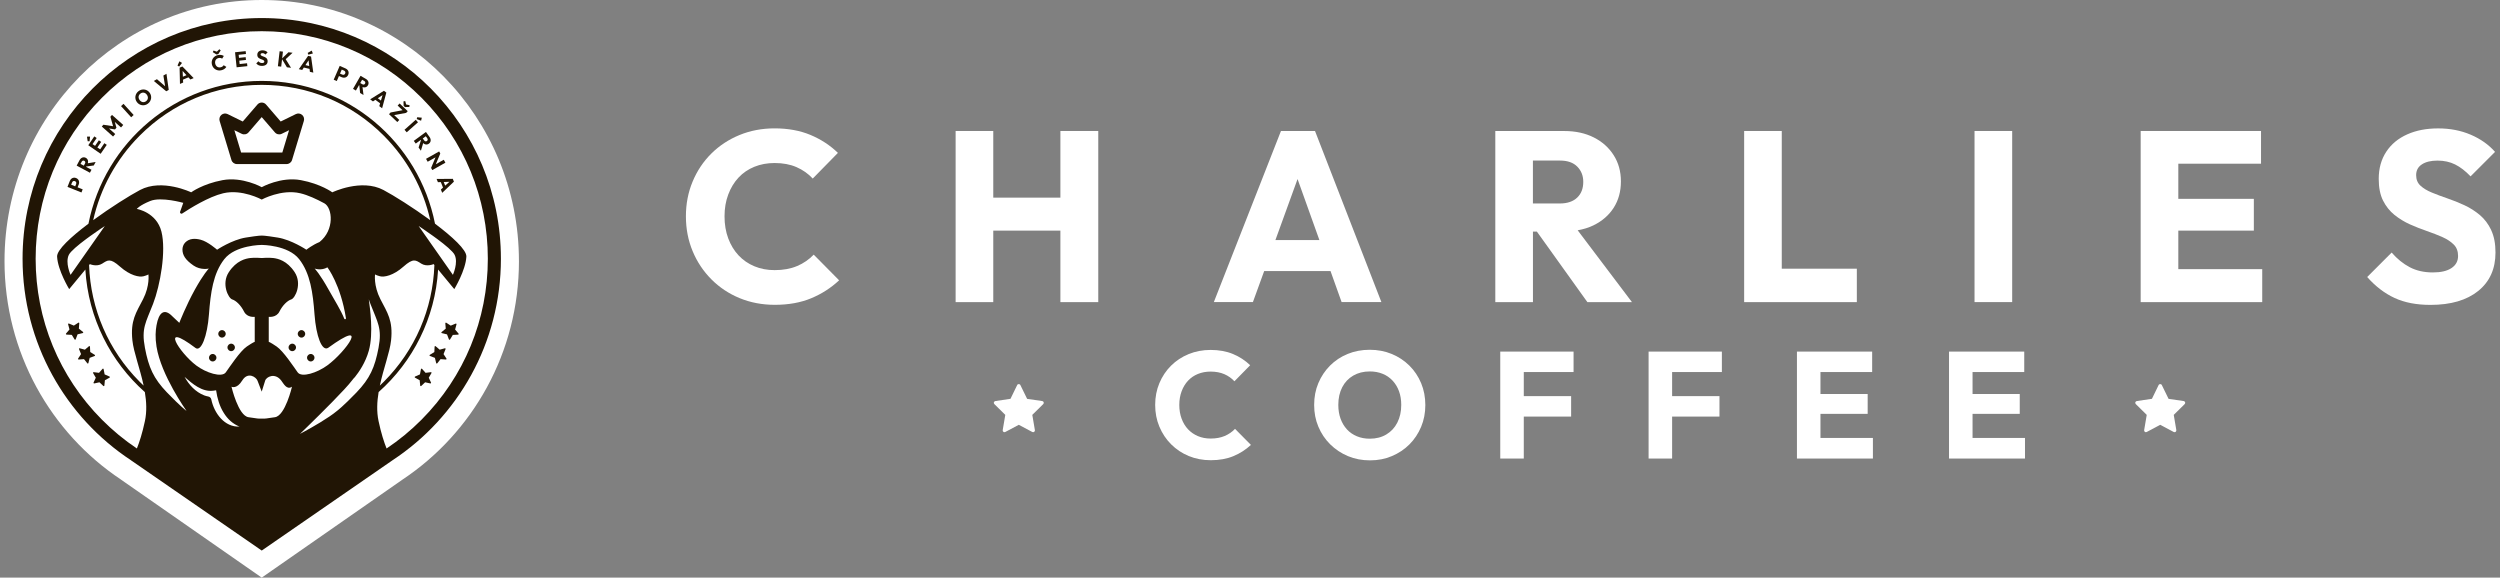
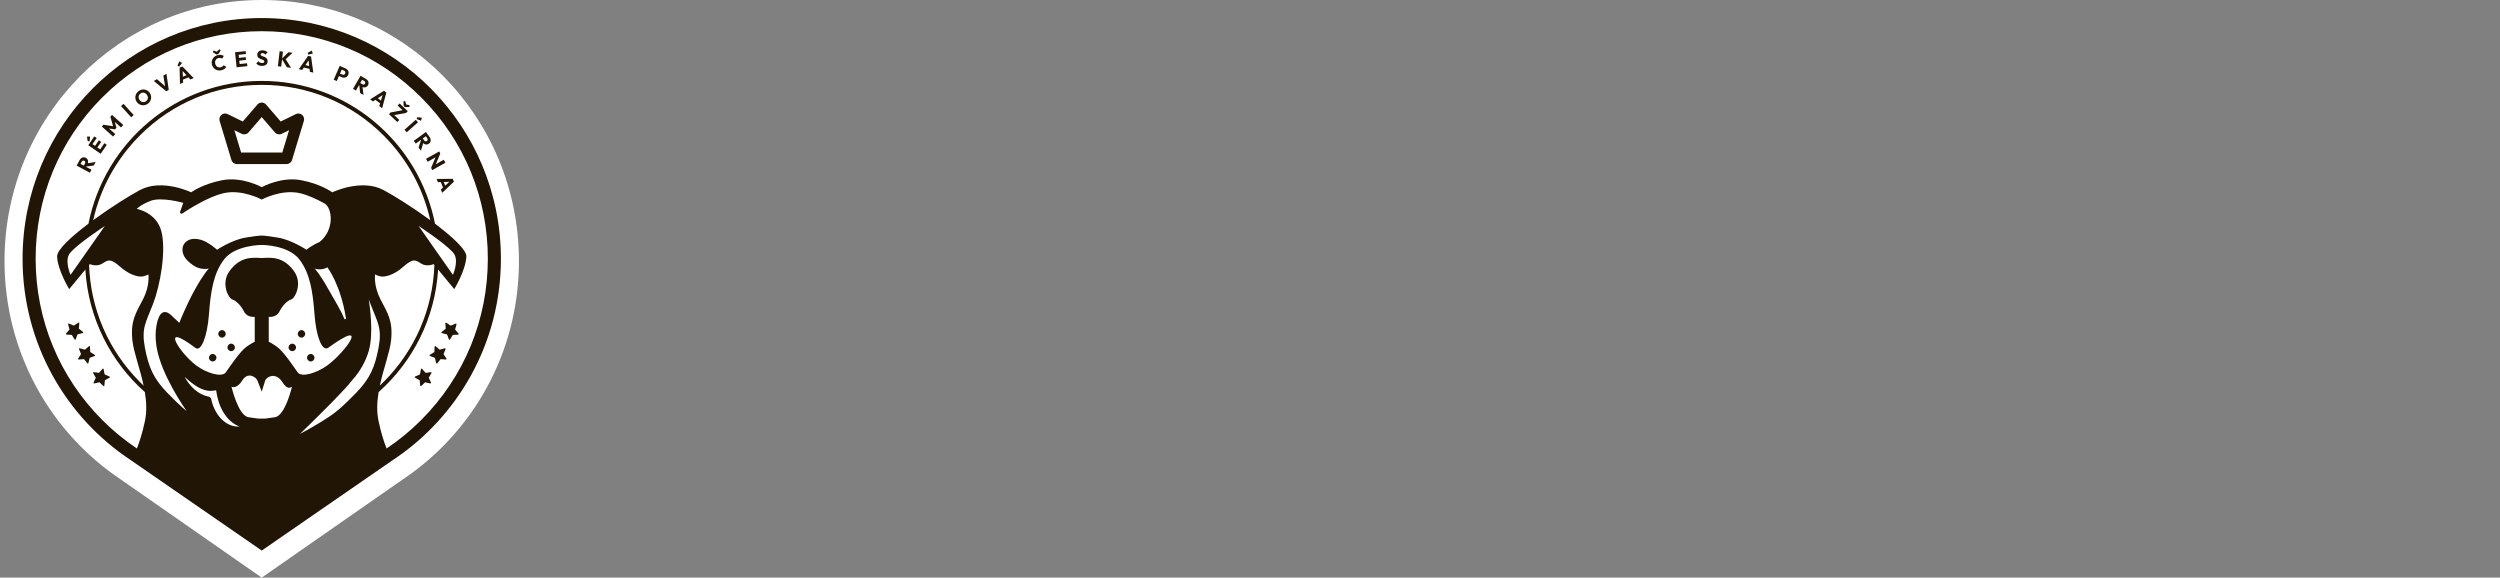
<svg xmlns="http://www.w3.org/2000/svg" width="277" height="64" viewBox="0 0 277 64" fill="none">
  <rect x="0" y="0" width="277" height="64" fill="#808080" stroke="none" />
  <path d="M57.498 28.925C57.498 12.951 44.738 0 28.999 0C13.26 0 0.5 12.951 0.5 28.925C0.5 39.064 5.64 47.983 13.421 53.148L13.419 53.151L28.999 64L44.58 53.151C44.58 53.151 44.58 53.151 44.58 53.15C52.359 47.985 57.5 39.066 57.5 28.927L57.498 28.925Z" fill="white" />
  <g clip-path="url(#clip0_2076_1854)">
    <path d="M55.5 28.666C55.5 13.939 43.635 2 29 2C14.365 2 2.5 13.939 2.5 28.666C2.5 38.013 7.28 46.235 14.514 50.997L14.513 51L29 61.002L43.487 51C43.487 51 43.487 51 43.487 50.999C50.722 46.237 55.501 38.015 55.501 28.667L55.5 28.666ZM18.503 43.486C17.011 41.931 16.47 40.713 16.058 38.538C15.646 36.361 16.16 35.74 16.96 33.667C17.758 31.595 18.427 27.812 17.887 25.662C17.345 23.511 15.157 23.148 15.157 23.148C15.157 23.148 15.441 22.759 16.65 22.268C17.86 21.776 20.306 22.475 20.306 22.475L19.956 23.464C19.904 23.61 20.066 23.738 20.193 23.654C21.053 23.085 23.124 21.793 24.734 21.413C26.821 20.92 29 22.112 29 22.112C29 22.112 31.181 20.92 33.266 21.413C34.114 21.612 35.089 22.065 35.949 22.533C36.84 23.043 37.092 25.481 35.4 26.818H35.399C34.604 27.145 33.948 27.669 33.948 27.669C33.948 27.669 32.3 26.568 30.768 26.322C29.236 26.075 29 26.102 29 26.102C29 26.102 28.764 26.075 27.232 26.322C25.7 26.568 24.052 27.669 24.052 27.669C24.052 27.669 23.031 26.761 22.219 26.558C21.603 26.403 20.987 26.403 20.524 26.866C20.306 27.085 20.216 27.399 20.216 27.639C20.216 28.256 20.524 28.788 21.439 29.418C22.219 29.956 23.094 29.77 23.137 29.756C23.102 29.791 22.542 30.38 21.593 32.086C20.615 33.849 19.867 35.771 19.867 35.771L19.105 35.054C18.213 34.126 17.597 34.589 17.34 36.05C17.239 36.625 17.179 37.382 17.34 38.395C17.845 41.574 20.61 45.438 20.665 45.53C20.625 45.5 19.951 44.991 18.503 43.484V43.486ZM42.148 33.149C41.376 31.646 41.556 30.403 41.556 30.403C41.556 30.403 41.632 30.48 42.097 30.61C42.561 30.739 43.59 30.532 44.696 29.547C45.804 28.562 46.062 28.822 46.679 29.211C47.297 29.6 48.044 29.262 48.044 29.262L48.131 29.368C47.959 34.249 45.988 38.815 42.537 42.287C42.39 42.435 42.239 42.583 42.087 42.724C42.491 40.817 43.195 39.019 43.332 37.709C43.564 35.507 42.92 34.652 42.148 33.149ZM48.109 27.5L46.385 25.041C46.43 25.07 47.157 25.546 47.98 26.141C48.138 26.253 48.299 26.371 48.46 26.491C49.327 27.137 50.179 27.841 50.374 28.239C50.798 29.108 50.181 30.454 50.181 30.454L48.573 28.16L48.109 27.5ZM42.482 21.05C40.037 19.755 36.819 21.309 36.819 21.309C36.819 21.309 35.557 20.377 33.343 19.961C31.129 19.548 29 20.739 29 20.739C29 20.739 26.871 19.548 24.657 19.961C22.443 20.377 21.182 21.309 21.182 21.309C21.182 21.309 17.963 19.755 15.518 21.05C14.365 21.66 12.242 22.994 10.326 24.395C11.113 20.881 12.871 17.653 15.464 15.044C19.08 11.405 23.887 9.402 29 9.402C34.113 9.402 38.922 11.405 42.537 15.044C45.131 17.653 46.887 20.881 47.673 24.395C45.758 22.994 43.635 21.66 42.482 21.05ZM38.331 35.262C38.348 35.377 38.189 35.422 38.146 35.315C37.763 34.346 37.067 33.278 36.407 32.086C35.46 30.38 34.898 29.791 34.863 29.756C34.902 29.769 35.599 30.014 36.279 29.622C36.279 29.622 37.753 31.548 38.331 35.262ZM11.615 25.041L9.891 27.5L9.427 28.16L7.819 30.454C7.819 30.454 7.202 29.108 7.626 28.239C7.821 27.841 8.673 27.137 9.54 26.491C9.701 26.371 9.862 26.253 10.02 26.141C10.845 25.546 11.57 25.07 11.615 25.041ZM9.956 29.263C9.956 29.263 10.703 29.6 11.321 29.211C11.94 28.822 12.196 28.562 13.304 29.547C14.41 30.532 15.441 30.739 15.904 30.61C16.368 30.48 16.444 30.403 16.444 30.403C16.444 30.403 16.624 31.646 15.852 33.149C15.08 34.652 14.436 35.507 14.668 37.709C14.805 39.019 15.509 40.817 15.914 42.724C15.762 42.583 15.612 42.435 15.464 42.287C12.013 38.815 10.041 34.251 9.869 29.37L9.956 29.263ZM23.412 44.255C23.378 44.088 23.243 43.964 23.076 43.933C22.92 43.906 22.768 43.863 22.623 43.808C21.662 43.431 20.932 42.639 20.45 41.751C21.322 42.536 22.389 43.447 23.625 43.291L23.944 43.244C24.07 44.121 24.32 44.998 24.79 45.743C25.208 46.419 25.774 46.958 26.536 47.264C24.885 47.355 23.724 45.782 23.412 44.254V44.255ZM30.46 46.228C29.314 46.384 29.573 46.384 29 46.384C28.427 46.384 28.687 46.384 27.54 46.228C26.395 46.072 25.649 42.849 25.649 42.849C25.649 42.849 26.225 43.158 26.841 42.157C27.457 41.156 28.382 41.764 28.536 42.192C28.69 42.62 28.998 43.393 28.998 43.393L29.375 42.192C29.488 41.755 30.46 41.258 31.155 42.157C31.422 42.502 31.771 43.244 32.352 42.849C32.352 42.849 31.605 46.072 30.46 46.228ZM32.982 41.258C32.545 40.649 31.399 38.901 30.652 38.395C29.905 37.889 29.778 37.876 29.778 37.876V35.105C29.778 35.105 30.613 35.221 30.961 34.522C31.31 33.823 31.85 33.304 32.274 33.174C32.7 33.044 33.498 31.452 32.648 30.157C31.798 28.861 30.781 28.653 30.279 28.589C29.778 28.525 29 28.589 29 28.589C29 28.589 28.224 28.525 27.721 28.589C27.219 28.653 26.202 28.861 25.352 30.157C24.503 31.452 25.302 33.044 25.726 33.174C26.15 33.304 26.692 33.823 27.039 34.522C27.387 35.221 28.224 35.105 28.224 35.105V37.876C28.224 37.876 28.095 37.889 27.348 38.395C26.601 38.901 25.455 40.649 25.018 41.258C24.581 41.867 22.835 41.319 21.735 40.487C19.859 39.068 17.623 35.516 21.659 38.551C22.285 39.022 22.971 37.255 23.151 34.846C23.331 32.435 23.615 30.299 24.85 28.718C26.087 27.137 29 27.137 29 27.137C29 27.137 31.913 27.137 33.15 28.718C34.385 30.299 34.669 32.435 34.849 34.846C35.029 37.255 35.664 38.944 36.343 38.551C41.08 35.105 38.331 38.978 36.265 40.487C35.135 41.312 33.421 41.867 32.982 41.258ZM37.333 45.533C36.866 45.926 36.168 46.384 35.48 46.804C34.856 47.184 34.239 47.531 33.81 47.767H33.809C33.48 47.949 33.261 48.064 33.234 48.077C33.251 48.06 33.335 47.981 33.469 47.851C33.619 47.706 33.834 47.497 34.093 47.245C35.512 45.861 38.259 43.146 38.993 42.164C39.123 41.991 39.233 41.866 39.326 41.778C39.757 41.242 40.496 40.184 40.865 38.857C41.405 36.913 40.988 34.11 40.862 33.167C40.92 33.342 40.981 33.509 41.042 33.667C41.84 35.74 42.353 36.361 41.942 38.538C41.53 40.713 40.989 41.931 39.497 43.486C38.002 45.041 37.333 45.533 37.333 45.533ZM42.833 49.692C42.555 48.999 42.229 48.006 41.942 46.646C41.721 45.602 41.773 44.513 41.95 43.442C45.736 40.079 48.221 35.265 48.542 29.865L50.335 32.035C50.335 32.035 51.598 29.963 51.674 28.433C51.712 27.691 50.122 26.234 48.198 24.784C46.407 15.764 38.492 8.965 29 8.965C19.508 8.965 11.594 15.764 9.802 24.784C7.878 26.234 6.288 27.691 6.326 28.433C6.404 29.963 7.665 32.035 7.665 32.035L9.458 29.867C9.781 35.267 12.264 40.081 16.05 43.444C16.229 44.513 16.279 45.603 16.058 46.646C15.77 48.004 15.445 48.998 15.167 49.692C13.786 48.768 12.486 47.698 11.287 46.492C6.554 41.73 3.949 35.401 3.949 28.666C3.949 21.931 6.554 15.602 11.285 10.84C16.017 6.08 22.309 3.457 29 3.457C35.691 3.457 41.983 6.08 46.715 10.84C51.447 15.602 54.052 21.931 54.052 28.666C54.052 35.401 51.446 41.73 46.715 46.492C45.516 47.698 44.216 48.768 42.834 49.692H42.833Z" fill="#211505" />
    <path d="M25.614 38.909C25.842 38.909 26.027 38.723 26.027 38.494C26.027 38.265 25.842 38.079 25.614 38.079C25.387 38.079 25.203 38.265 25.203 38.494C25.203 38.723 25.387 38.909 25.614 38.909Z" fill="#211505" />
    <path d="M34.433 40.049C34.66 40.049 34.844 39.862 34.844 39.633C34.844 39.405 34.66 39.22 34.433 39.22C34.205 39.22 34.02 39.405 34.02 39.633C34.02 39.862 34.205 40.049 34.433 40.049Z" fill="#211505" />
    <path d="M33.403 37.406C33.631 37.406 33.815 37.22 33.815 36.992C33.815 36.763 33.631 36.576 33.403 36.576C33.176 36.576 32.991 36.763 32.991 36.992C32.991 37.22 33.175 37.406 33.403 37.406Z" fill="#211505" />
    <path d="M32.385 38.079C32.158 38.079 31.974 38.265 31.974 38.494C31.974 38.723 32.158 38.909 32.385 38.909C32.613 38.909 32.798 38.723 32.798 38.494C32.798 38.265 32.613 38.079 32.385 38.079Z" fill="#211505" />
    <path d="M24.598 37.406C24.826 37.406 25.009 37.22 25.009 36.992C25.009 36.763 24.826 36.576 24.598 36.576C24.371 36.576 24.186 36.763 24.186 36.992C24.186 37.22 24.371 37.406 24.598 37.406Z" fill="#211505" />
    <path d="M23.567 40.049C23.796 40.049 23.98 39.862 23.98 39.633C23.98 39.405 23.796 39.22 23.567 39.22C23.338 39.22 23.156 39.405 23.156 39.633C23.156 39.862 23.34 40.049 23.567 40.049Z" fill="#211505" />
-     <path d="M8.72 20.45C8.76 20.35 8.774 20.254 8.765 20.158C8.757 20.062 8.725 19.977 8.668 19.902C8.613 19.826 8.535 19.768 8.434 19.727C8.332 19.686 8.237 19.674 8.144 19.692C8.051 19.708 7.97 19.749 7.899 19.813C7.828 19.877 7.773 19.957 7.734 20.056L7.614 20.361L7.478 20.707L9.024 21.327L9.161 20.98L8.597 20.754L8.718 20.45H8.72ZM8.434 20.393L8.334 20.646L7.885 20.467L7.985 20.213C8.002 20.171 8.025 20.135 8.057 20.107C8.089 20.079 8.125 20.061 8.167 20.055C8.209 20.047 8.253 20.055 8.3 20.072C8.348 20.091 8.386 20.119 8.411 20.152C8.437 20.186 8.451 20.225 8.454 20.267C8.457 20.31 8.451 20.352 8.434 20.394V20.393Z" fill="#211505" />
    <path d="M9.759 17.927C9.763 17.833 9.744 17.747 9.701 17.671C9.659 17.595 9.595 17.532 9.508 17.487C9.424 17.442 9.337 17.423 9.25 17.429C9.164 17.436 9.081 17.467 9.006 17.521C8.93 17.575 8.865 17.651 8.815 17.748L8.628 18.099L8.495 18.35L9.963 19.14L10.137 18.81L9.531 18.485L9.55 18.45L10.39 18.335L10.597 17.946L9.73 18.089C9.747 18.034 9.759 17.98 9.76 17.927H9.759ZM9.414 18.123L9.29 18.357L8.922 18.159L9.048 17.923C9.083 17.857 9.126 17.817 9.18 17.801C9.233 17.785 9.285 17.79 9.339 17.818C9.395 17.849 9.431 17.891 9.446 17.945C9.46 17.999 9.45 18.058 9.416 18.123H9.414Z" fill="#211505" />
    <path d="M11.565 15.866L11.098 16.55L10.789 16.338L11.21 15.721L10.955 15.545L10.534 16.161L10.253 15.968L10.712 15.293L10.45 15.111L9.94 15.858L9.781 16.093L11.153 17.041L11.314 16.805L11.348 16.756L11.363 16.734L11.83 16.049L11.565 15.866Z" fill="#211505" />
    <path d="M9.924 15.651L9.979 15.134L9.637 15.14L9.715 15.651H9.924Z" fill="#211505" />
    <path d="M12.232 12.934L12.53 13.987L11.454 13.82L11.279 14.018L12.526 15.128L12.769 14.851L12.077 14.235L12.74 14.34L12.902 14.155L12.72 13.508L13.411 14.123L13.655 13.843L12.409 12.733L12.232 12.934Z" fill="#211505" />
    <path d="M13.685 11.505L13.411 11.757L14.535 12.994L14.808 12.742L13.685 11.505Z" fill="#211505" />
    <path d="M16.575 10.266C16.502 10.167 16.417 10.088 16.318 10.03C16.221 9.972 16.117 9.935 16.007 9.919C15.897 9.903 15.787 9.911 15.675 9.938C15.564 9.967 15.458 10.018 15.36 10.093C15.258 10.168 15.179 10.254 15.119 10.354C15.06 10.453 15.021 10.556 15.005 10.667C14.988 10.776 14.993 10.887 15.02 10.998C15.046 11.108 15.095 11.213 15.169 11.312C15.241 11.41 15.325 11.489 15.424 11.547C15.521 11.605 15.626 11.642 15.736 11.658C15.846 11.674 15.959 11.668 16.071 11.639C16.182 11.611 16.288 11.559 16.389 11.484C16.488 11.411 16.567 11.324 16.625 11.225C16.683 11.126 16.722 11.021 16.74 10.912C16.757 10.802 16.751 10.691 16.725 10.581C16.698 10.47 16.648 10.365 16.578 10.268L16.575 10.266ZM16.353 11.005C16.32 11.085 16.263 11.155 16.182 11.215C16.123 11.258 16.061 11.289 15.997 11.305C15.933 11.321 15.87 11.324 15.807 11.312C15.745 11.301 15.686 11.276 15.628 11.238C15.57 11.2 15.519 11.149 15.471 11.086C15.409 11.002 15.37 10.915 15.357 10.827C15.344 10.74 15.354 10.657 15.389 10.576C15.424 10.496 15.48 10.428 15.56 10.368C15.619 10.324 15.68 10.294 15.743 10.276C15.807 10.26 15.87 10.257 15.933 10.268C15.995 10.279 16.056 10.303 16.113 10.34C16.169 10.378 16.221 10.428 16.268 10.492C16.33 10.576 16.368 10.662 16.382 10.751C16.397 10.84 16.386 10.925 16.353 11.005Z" fill="#211505" />
    <path d="M18.102 8.369L18.295 9.558L17.389 8.774L17.043 8.971L18.419 10.113L18.696 9.956L18.444 8.175L18.102 8.369Z" fill="#211505" />
    <path d="M19.899 7.496L19.94 9.299L20.293 9.148L20.277 8.825L20.878 8.569L21.097 8.806L21.457 8.653L20.208 7.366L19.899 7.498V7.496ZM20.663 8.331L20.264 8.5L20.234 7.865L20.663 8.331Z" fill="#211505" />
    <path d="M19.878 6.792L19.669 7.264L19.846 7.378L20.169 6.972L19.878 6.792Z" fill="#211505" />
    <path d="M24.191 5.994L24.453 5.583L24.304 5.456L24.025 5.727L23.66 5.6L23.579 5.778L23.988 6.039L24.191 5.994Z" fill="#211505" />
    <path d="M24.649 7.369C24.594 7.409 24.524 7.439 24.442 7.457C24.371 7.473 24.304 7.474 24.239 7.463C24.174 7.451 24.116 7.428 24.064 7.393C24.012 7.358 23.967 7.311 23.929 7.253C23.892 7.195 23.864 7.127 23.847 7.05C23.829 6.974 23.826 6.902 23.837 6.833C23.847 6.765 23.867 6.703 23.9 6.648C23.934 6.593 23.976 6.548 24.029 6.511C24.083 6.475 24.145 6.447 24.216 6.432C24.296 6.415 24.369 6.412 24.435 6.425C24.501 6.438 24.561 6.463 24.614 6.499L24.801 6.199C24.71 6.144 24.61 6.106 24.5 6.087C24.39 6.068 24.271 6.073 24.142 6.102C24.02 6.129 23.913 6.175 23.819 6.24C23.725 6.306 23.648 6.386 23.588 6.478C23.528 6.571 23.488 6.673 23.467 6.785C23.447 6.897 23.45 7.012 23.476 7.132C23.502 7.251 23.549 7.356 23.614 7.449C23.679 7.543 23.76 7.619 23.854 7.678C23.948 7.738 24.052 7.777 24.165 7.798C24.278 7.817 24.396 7.814 24.517 7.786C24.649 7.757 24.761 7.71 24.852 7.646C24.943 7.582 25.02 7.505 25.082 7.415L24.784 7.224C24.749 7.28 24.704 7.329 24.649 7.368V7.369Z" fill="#211505" />
    <path d="M26.553 7.097L26.512 6.721L27.252 6.642L27.219 6.333L26.48 6.412L26.444 6.07L27.253 5.984L27.219 5.665L26.411 5.752L26.043 5.791L26.218 7.457L26.499 7.426L27.407 7.33L27.374 7.009L26.553 7.097Z" fill="#211505" />
    <path d="M29.501 6.424C29.454 6.384 29.404 6.352 29.349 6.328C29.294 6.303 29.239 6.279 29.182 6.261C29.126 6.242 29.075 6.223 29.029 6.204C28.982 6.185 28.945 6.161 28.917 6.135C28.888 6.109 28.875 6.075 28.875 6.032C28.875 5.985 28.894 5.95 28.932 5.927C28.969 5.902 29.02 5.89 29.085 5.89C29.15 5.89 29.207 5.904 29.259 5.928C29.31 5.953 29.36 5.992 29.411 6.045L29.651 5.806C29.589 5.734 29.508 5.678 29.413 5.637C29.315 5.596 29.21 5.576 29.093 5.574C28.978 5.574 28.877 5.593 28.788 5.633C28.7 5.672 28.632 5.727 28.581 5.802C28.532 5.876 28.508 5.965 28.508 6.067C28.508 6.153 28.522 6.223 28.549 6.279C28.577 6.335 28.615 6.383 28.661 6.419C28.707 6.457 28.758 6.488 28.813 6.513C28.868 6.537 28.923 6.559 28.98 6.578C29.035 6.597 29.087 6.617 29.133 6.638C29.179 6.658 29.217 6.683 29.244 6.712C29.272 6.741 29.287 6.778 29.287 6.824C29.287 6.875 29.265 6.915 29.221 6.942C29.178 6.972 29.117 6.985 29.039 6.985C28.952 6.985 28.877 6.967 28.811 6.934C28.746 6.9 28.687 6.852 28.633 6.789L28.393 7.028C28.474 7.12 28.565 7.189 28.662 7.234C28.761 7.279 28.878 7.302 29.014 7.302C29.214 7.302 29.37 7.257 29.483 7.167C29.596 7.076 29.653 6.951 29.653 6.791C29.653 6.703 29.638 6.631 29.611 6.571C29.582 6.511 29.546 6.463 29.499 6.424H29.501Z" fill="#211505" />
    <path d="M31.961 5.791L31.263 6.47L31.35 5.72L30.982 5.676L30.79 7.34L31.157 7.384L31.253 6.565L31.79 7.457L32.246 7.511L31.655 6.558L32.416 5.844L31.961 5.791Z" fill="#211505" />
    <path d="M34.665 5.925L34.537 5.606L34.09 5.863L34.165 6.059L34.665 5.925Z" fill="#211505" />
    <path d="M34.14 6.188L33.112 7.664L33.486 7.753L33.664 7.483L34.298 7.634L34.334 7.955L34.715 8.047L34.466 6.265L34.14 6.186V6.188ZM33.841 7.213L34.19 6.683L34.261 7.314L33.839 7.213H33.841Z" fill="#211505" />
    <path d="M38.515 7.753C38.454 7.68 38.376 7.621 38.279 7.579L37.98 7.448L37.642 7.298L36.974 8.832L37.313 8.981L37.556 8.423L37.855 8.554C37.952 8.596 38.047 8.615 38.141 8.609C38.237 8.604 38.322 8.574 38.4 8.522C38.477 8.468 38.538 8.392 38.581 8.292C38.625 8.191 38.639 8.095 38.626 8.002C38.613 7.908 38.576 7.825 38.515 7.753ZM38.244 8.143C38.224 8.191 38.195 8.228 38.161 8.251C38.127 8.276 38.089 8.289 38.046 8.29C38.002 8.292 37.962 8.284 37.92 8.265L37.672 8.156L37.866 7.71L38.115 7.82C38.157 7.839 38.192 7.863 38.218 7.897C38.245 7.929 38.261 7.967 38.267 8.009C38.273 8.051 38.266 8.095 38.245 8.142L38.244 8.143Z" fill="#211505" />
    <path d="M40.536 8.74L40.193 8.541L39.948 8.398L39.114 9.848L39.434 10.034L39.779 9.437L39.812 9.456L39.898 10.304L40.277 10.525L40.166 9.648C40.219 9.669 40.273 9.68 40.325 9.685C40.419 9.692 40.504 9.676 40.583 9.635C40.661 9.596 40.723 9.533 40.772 9.447C40.82 9.364 40.842 9.278 40.839 9.189C40.834 9.1 40.807 9.017 40.756 8.94C40.706 8.861 40.632 8.794 40.536 8.739V8.74ZM40.449 9.265C40.417 9.322 40.374 9.355 40.32 9.368C40.267 9.382 40.208 9.368 40.144 9.332L39.915 9.199L40.123 8.837L40.354 8.971C40.417 9.007 40.457 9.054 40.471 9.108C40.486 9.162 40.477 9.214 40.448 9.266L40.449 9.265Z" fill="#211505" />
    <path d="M41.016 11.008L41.324 11.238L41.593 11.06L42.117 11.452L42.025 11.761L42.339 11.995L42.807 10.259L42.538 10.058L41.014 11.006L41.016 11.008ZM42.209 11.143L41.861 10.884L42.39 10.534L42.207 11.143H42.209Z" fill="#211505" />
    <path d="M44.873 11.863L45.358 11.85L45.38 11.655L44.998 11.573L44.898 11.2L44.705 11.232L44.722 11.72L44.873 11.863Z" fill="#211505" />
    <path d="M45.002 12.506L45.177 12.318L44.275 11.464L44.058 11.697L44.601 12.211L43.279 12.462L43.101 12.651L44.022 13.523L44.24 13.29L43.675 12.755L45.002 12.506Z" fill="#211505" />
    <path d="M46.737 13.04L46.224 12.992L46.173 13.195L46.658 13.375L46.737 13.04Z" fill="#211505" />
    <path d="M46.067 13.27L44.819 14.379L45.065 14.659L46.313 13.549L46.067 13.27Z" fill="#211505" />
    <path d="M47.523 15.919C47.601 15.863 47.656 15.793 47.688 15.711C47.72 15.63 47.729 15.542 47.713 15.449C47.697 15.356 47.658 15.265 47.593 15.176L47.411 14.924L47.194 14.623L45.848 15.608L46.065 15.909L46.619 15.503L46.643 15.535L46.379 16.345L46.637 16.702L46.889 15.854C46.931 15.895 46.974 15.928 47.02 15.953C47.103 15.998 47.188 16.019 47.275 16.013C47.362 16.008 47.445 15.976 47.525 15.919H47.523ZM47.144 15.663C47.09 15.653 47.041 15.618 46.997 15.557L46.842 15.341L47.18 15.095L47.336 15.312C47.38 15.372 47.397 15.43 47.388 15.485C47.38 15.541 47.351 15.586 47.303 15.621C47.251 15.659 47.197 15.673 47.144 15.663Z" fill="#211505" />
    <path d="M49.169 17.701L48.286 18.198L48.784 17.008L48.658 16.779L47.205 17.598L47.386 17.923L48.256 17.433L47.765 18.606L47.898 18.844L49.35 18.026L49.169 17.701Z" fill="#211505" />
    <path d="M48.376 19.829L48.521 20.187L48.842 20.176L49.088 20.785L48.849 21L48.997 21.366L50.295 20.126L50.169 19.814L48.377 19.829H48.376ZM49.326 20.569L49.164 20.165L49.795 20.143L49.326 20.569Z" fill="#211505" />
    <path d="M33.471 12.728C33.28 12.564 33.01 12.529 32.782 12.64L31.1 13.464L29.479 11.583C29.359 11.443 29.184 11.363 29 11.363C28.816 11.363 28.642 11.443 28.521 11.583L26.9 13.464L25.218 12.64C24.99 12.529 24.721 12.564 24.53 12.728C24.339 12.893 24.262 13.157 24.334 13.399L25.642 17.726C25.723 17.997 25.968 18.178 26.249 18.178H31.753C32.034 18.178 32.277 17.996 32.359 17.726L33.667 13.399C33.741 13.155 33.664 12.893 33.471 12.728ZM31.282 16.903H26.716L25.968 14.426L26.782 14.825C27.039 14.95 27.349 14.888 27.538 14.669L28.998 12.975L30.46 14.669C30.648 14.888 30.958 14.95 31.215 14.825L32.029 14.426L31.281 16.903H31.282Z" fill="#211505" />
    <path d="M47.74 41.236L47.154 41.31L46.761 40.866C46.744 40.847 46.718 40.838 46.692 40.846C46.667 40.853 46.648 40.873 46.642 40.898L46.531 41.482L45.989 41.721C45.979 41.726 45.971 41.733 45.963 41.742C45.955 41.754 45.949 41.767 45.949 41.781C45.949 41.807 45.962 41.832 45.983 41.844L46.5 42.131L46.558 42.722C46.561 42.749 46.577 42.77 46.602 42.779C46.626 42.788 46.654 42.784 46.673 42.765L47.104 42.358L47.682 42.485C47.733 42.497 47.781 42.437 47.757 42.389L47.507 41.851L47.805 41.338C47.818 41.316 47.817 41.287 47.804 41.265C47.789 41.243 47.764 41.232 47.739 41.235L47.74 41.236Z" fill="#211505" />
    <path d="M49.145 39.233L49.368 38.682C49.378 38.657 49.372 38.63 49.356 38.611C49.339 38.592 49.313 38.583 49.288 38.59L48.718 38.746L48.266 38.361C48.246 38.344 48.218 38.341 48.195 38.351C48.172 38.361 48.156 38.385 48.154 38.411L48.126 39.005L47.623 39.319C47.613 39.325 47.606 39.333 47.6 39.342C47.593 39.354 47.59 39.368 47.591 39.383C47.594 39.409 47.61 39.431 47.635 39.44L48.188 39.651L48.328 40.228C48.334 40.253 48.354 40.273 48.379 40.279C48.404 40.285 48.431 40.275 48.447 40.256L48.816 39.792L49.406 39.836C49.458 39.84 49.495 39.773 49.468 39.73L49.143 39.233H49.145Z" fill="#211505" />
    <path d="M50.426 36.509L50.58 35.935C50.587 35.91 50.58 35.883 50.559 35.867C50.541 35.849 50.513 35.845 50.488 35.855L49.943 36.082L49.447 35.759C49.426 35.744 49.398 35.744 49.375 35.759C49.353 35.772 49.34 35.797 49.342 35.823L49.388 36.416L48.929 36.791C48.92 36.798 48.913 36.807 48.909 36.817C48.903 36.83 48.901 36.844 48.904 36.859C48.91 36.884 48.929 36.904 48.955 36.91L49.53 37.05L49.741 37.605C49.75 37.63 49.773 37.646 49.798 37.649C49.822 37.652 49.848 37.639 49.861 37.617L50.171 37.11L50.762 37.079C50.814 37.076 50.843 37.006 50.81 36.967L50.426 36.514V36.509Z" fill="#211505" />
    <path d="M10.319 41.265C10.305 41.287 10.305 41.315 10.318 41.338L10.616 41.851L10.366 42.389C10.344 42.435 10.392 42.495 10.441 42.485L11.018 42.358L11.45 42.765C11.469 42.782 11.496 42.788 11.521 42.779C11.546 42.77 11.562 42.749 11.564 42.722L11.622 42.131L12.139 41.844C12.162 41.831 12.175 41.807 12.174 41.781C12.174 41.767 12.168 41.752 12.16 41.742C12.152 41.733 12.144 41.726 12.133 41.721L11.592 41.482L11.48 40.898C11.476 40.872 11.457 40.852 11.431 40.846C11.407 40.838 11.379 40.846 11.363 40.866L10.971 41.31L10.384 41.236C10.358 41.233 10.334 41.245 10.319 41.267V41.265Z" fill="#211505" />
    <path d="M8.768 38.611C8.751 38.63 8.747 38.657 8.757 38.682L8.98 39.233L8.655 39.73C8.626 39.773 8.665 39.839 8.718 39.836L9.307 39.792L9.676 40.256C9.692 40.276 9.718 40.285 9.744 40.279C9.769 40.273 9.789 40.254 9.795 40.228L9.935 39.651L10.489 39.44C10.513 39.431 10.529 39.408 10.532 39.383C10.532 39.368 10.53 39.354 10.523 39.342C10.518 39.333 10.51 39.325 10.5 39.319L9.998 39.005L9.969 38.411C9.969 38.385 9.951 38.361 9.928 38.351C9.905 38.341 9.877 38.345 9.857 38.361L9.405 38.746L8.835 38.59C8.81 38.583 8.783 38.59 8.767 38.611H8.768Z" fill="#211505" />
    <path d="M7.364 37.073L7.955 37.104L8.265 37.611C8.278 37.633 8.304 37.646 8.328 37.643C8.353 37.64 8.376 37.624 8.385 37.599L8.596 37.044L9.171 36.904C9.196 36.898 9.216 36.878 9.222 36.853C9.225 36.839 9.223 36.824 9.217 36.811C9.213 36.801 9.206 36.792 9.197 36.785L8.738 36.41L8.784 35.817C8.786 35.791 8.774 35.766 8.751 35.753C8.729 35.74 8.7 35.74 8.679 35.753L8.184 36.077L7.638 35.849C7.613 35.839 7.587 35.844 7.567 35.861C7.548 35.879 7.539 35.905 7.546 35.93L7.7 36.504L7.316 36.957C7.283 36.996 7.313 37.066 7.364 37.069V37.073Z" fill="#211505" />
  </g>
  <g clip-path="url(#clip1_2076_1854)">
    <path d="M88.326 29.473C87.616 29.779 86.786 29.93 85.827 29.93C85.014 29.93 84.262 29.788 83.582 29.502C82.901 29.217 82.316 28.814 81.83 28.294C81.344 27.773 80.963 27.148 80.689 26.414C80.415 25.68 80.278 24.865 80.278 23.972C80.278 23.078 80.415 22.289 80.689 21.555C80.963 20.82 81.344 20.195 81.83 19.675C82.316 19.154 82.901 18.756 83.582 18.479C84.262 18.202 85.009 18.063 85.827 18.063C86.749 18.063 87.558 18.214 88.259 18.521C88.957 18.827 89.554 19.247 90.052 19.784L92.842 16.939C91.974 16.099 90.961 15.436 89.799 14.95C88.641 14.467 87.317 14.223 85.827 14.223C84.428 14.223 83.129 14.471 81.934 14.962C80.739 15.453 79.697 16.141 78.813 17.018C77.929 17.895 77.235 18.932 76.742 20.119C76.243 21.311 75.999 22.595 75.999 23.972C75.999 25.348 76.248 26.636 76.742 27.824C77.235 29.016 77.933 30.056 78.825 30.954C79.717 31.848 80.763 32.545 81.959 33.036C83.154 33.527 84.449 33.774 85.852 33.774C87.375 33.774 88.716 33.531 89.878 33.048C91.036 32.566 92.07 31.903 92.974 31.059L90.16 28.214C89.646 28.751 89.035 29.171 88.326 29.477V29.473Z" fill="white" />
    <path d="M117.492 21.898H110.054V14.513H105.883V33.476H110.054V25.553H117.492V33.476H121.688V14.513H117.492V21.898Z" fill="white" />
    <path d="M141.931 14.513L134.493 33.472H138.822L140.071 30.035H147.422L148.65 33.472H153.058L145.703 14.513H141.931ZM141.316 26.598L143.769 19.838L146.189 26.598H141.316Z" fill="white" />
    <path d="M176.567 24.962C177.522 24.496 178.269 23.845 178.8 23.015C179.331 22.184 179.597 21.21 179.597 20.102C179.597 18.994 179.331 18.042 178.8 17.203C178.269 16.363 177.534 15.704 176.596 15.23C175.658 14.756 174.567 14.517 173.33 14.517H165.68V33.476H169.851V25.662H170.287L175.882 33.476H180.821L174.807 25.516C175.446 25.402 176.036 25.222 176.571 24.962H176.567ZM169.847 17.79H172.848C173.678 17.79 174.318 18.012 174.762 18.462C175.206 18.91 175.426 19.473 175.426 20.153C175.426 20.887 175.202 21.47 174.749 21.898C174.297 22.326 173.658 22.545 172.823 22.545H169.847V17.79Z" fill="white" />
    <path d="M197.419 14.513H193.252V33.476H196.464H197.419H205.737V29.771H197.419V14.513Z" fill="white" />
    <path d="M222.95 14.513H218.778V33.472H222.95V14.513Z" fill="white" />
    <path d="M241.357 25.553H249.725V22.032H241.357V18.138H250.522V14.513H241.357H240.374H237.186V33.476H240.374H241.357H250.655V29.821H241.357V25.553Z" fill="white" />
-     <path d="M276.023 25.486C275.703 24.815 275.284 24.261 274.761 23.82C274.238 23.384 273.666 23.019 273.047 22.733C272.429 22.448 271.802 22.196 271.175 21.982C270.548 21.768 269.972 21.554 269.449 21.336C268.926 21.122 268.506 20.866 268.187 20.572C267.867 20.279 267.709 19.888 267.709 19.406C267.709 18.885 267.921 18.487 268.349 18.21C268.772 17.933 269.349 17.794 270.075 17.794C270.802 17.794 271.453 17.937 272.026 18.222C272.603 18.508 273.172 18.948 273.74 19.54L276.451 16.829C275.741 16.023 274.844 15.39 273.753 14.924C272.661 14.458 271.466 14.227 270.154 14.227C268.843 14.227 267.718 14.446 266.726 14.886C265.734 15.327 264.958 15.965 264.401 16.808C263.845 17.652 263.563 18.655 263.563 19.817C263.563 20.782 263.721 21.584 264.04 22.221C264.36 22.859 264.779 23.384 265.302 23.808C265.825 24.227 266.394 24.576 267.016 24.857C267.635 25.134 268.261 25.381 268.888 25.595C269.515 25.809 270.092 26.036 270.615 26.267C271.138 26.497 271.557 26.779 271.877 27.098C272.196 27.416 272.354 27.84 272.354 28.361C272.354 28.936 272.109 29.38 271.623 29.703C271.138 30.027 270.449 30.186 269.565 30.186C268.589 30.186 267.734 29.993 267 29.607C266.265 29.221 265.597 28.68 264.995 27.983L262.285 30.694C263.206 31.735 264.219 32.507 265.327 33.019C266.435 33.531 267.759 33.782 269.299 33.782C271.549 33.782 273.309 33.266 274.587 32.238C275.861 31.21 276.5 29.792 276.5 27.983C276.5 26.997 276.343 26.17 276.023 25.499V25.486Z" fill="white" />
    <path d="M135.696 48.306C135.252 48.495 134.733 48.591 134.136 48.591C133.625 48.591 133.16 48.503 132.733 48.323C132.305 48.142 131.94 47.89 131.637 47.567C131.334 47.244 131.093 46.85 130.923 46.392C130.753 45.935 130.666 45.423 130.666 44.865C130.666 44.307 130.753 43.812 130.923 43.354C131.093 42.897 131.334 42.502 131.637 42.179C131.94 41.856 132.305 41.604 132.733 41.432C133.16 41.26 133.625 41.172 134.136 41.172C134.712 41.172 135.219 41.269 135.655 41.457C136.09 41.646 136.464 41.911 136.775 42.246L138.519 40.467C137.975 39.943 137.344 39.527 136.618 39.225C135.891 38.923 135.065 38.772 134.136 38.772C133.26 38.772 132.45 38.927 131.703 39.233C130.956 39.54 130.305 39.968 129.753 40.517C129.2 41.067 128.769 41.713 128.458 42.456C128.146 43.199 127.993 44.005 127.993 44.865C127.993 45.725 128.146 46.531 128.458 47.273C128.769 48.016 129.2 48.671 129.761 49.229C130.321 49.787 130.973 50.224 131.72 50.53C132.467 50.836 133.276 50.992 134.152 50.992C135.103 50.992 135.941 50.84 136.667 50.538C137.394 50.236 138.037 49.821 138.602 49.296L136.842 47.517C136.522 47.853 136.14 48.117 135.696 48.306Z" fill="white" />
    <path d="M156.159 40.509C155.598 39.955 154.947 39.523 154.2 39.217C153.452 38.91 152.643 38.755 151.767 38.755C150.892 38.755 150.066 38.91 149.319 39.217C148.571 39.523 147.92 39.955 147.368 40.509C146.816 41.063 146.384 41.709 146.073 42.448C145.761 43.186 145.608 43.992 145.608 44.865C145.608 45.738 145.761 46.531 146.073 47.274C146.384 48.016 146.82 48.671 147.384 49.229C147.949 49.787 148.605 50.224 149.352 50.538C150.099 50.853 150.916 51.008 151.801 51.008C152.685 51.008 153.469 50.853 154.216 50.538C154.963 50.224 155.615 49.791 156.167 49.237C156.719 48.684 157.151 48.033 157.462 47.29C157.773 46.548 157.927 45.742 157.927 44.882C157.927 44.021 157.773 43.199 157.462 42.456C157.151 41.713 156.719 41.063 156.159 40.509ZM154.826 46.82C154.54 47.387 154.133 47.823 153.606 48.138C153.079 48.453 152.469 48.608 151.772 48.608C151.253 48.608 150.775 48.52 150.344 48.339C149.912 48.159 149.543 47.907 149.24 47.576C148.937 47.244 148.7 46.85 148.534 46.392C148.368 45.935 148.285 45.423 148.285 44.865C148.285 44.114 148.43 43.463 148.717 42.909C149.003 42.355 149.41 41.923 149.937 41.617C150.464 41.311 151.074 41.155 151.772 41.155C152.29 41.155 152.763 41.243 153.191 41.416C153.619 41.587 153.984 41.839 154.295 42.171C154.606 42.502 154.843 42.893 155.009 43.346C155.175 43.799 155.258 44.307 155.258 44.865C155.258 45.603 155.113 46.254 154.826 46.82Z" fill="white" />
    <path d="M168.22 38.956H166.228V50.807H168.835V46.157H174.081V43.891H168.835V41.222H174.351V38.956H168.835H168.22Z" fill="white" />
    <path d="M184.656 38.956H182.664V50.807H185.271V46.157H190.517V43.891H185.271V41.222H190.783V38.956H185.271H184.656Z" fill="white" />
    <path d="M201.707 45.855H206.937V43.656H201.707V41.222H207.435V38.956H201.707H201.093H199.101V50.807H201.093H201.707H207.518V48.524H201.707V45.855Z" fill="white" />
    <path d="M218.558 48.524V45.855H223.788V43.656H218.558V41.222H224.286V38.956H218.558H217.944H215.952V50.807H217.944H218.558H224.369V48.524H218.558Z" fill="white" />
-     <path d="M238.431 44.189L236.754 44.437C236.68 44.449 236.622 44.5 236.597 44.571C236.572 44.642 236.597 44.722 236.646 44.773L237.858 45.968L237.572 47.655C237.56 47.731 237.589 47.802 237.651 47.849C237.709 47.895 237.792 47.899 237.854 47.865L239.353 47.068L240.851 47.865C240.88 47.882 240.909 47.886 240.942 47.886C240.984 47.886 241.021 47.874 241.059 47.849C241.117 47.802 241.15 47.731 241.137 47.655L240.851 45.968L242.063 44.773C242.117 44.718 242.134 44.642 242.113 44.571C242.092 44.5 242.03 44.449 241.955 44.437L240.278 44.194L239.527 42.658C239.461 42.523 239.245 42.523 239.178 42.658L238.431 44.194V44.189Z" fill="white" />
    <path d="M111.959 44.189L110.282 44.437C110.208 44.449 110.149 44.5 110.125 44.571C110.1 44.642 110.125 44.722 110.174 44.773L111.386 45.968L111.1 47.655C111.087 47.731 111.117 47.802 111.179 47.849C111.237 47.895 111.32 47.899 111.382 47.865L112.88 47.068L114.379 47.865C114.408 47.882 114.437 47.886 114.47 47.886C114.512 47.886 114.549 47.874 114.586 47.849C114.644 47.802 114.678 47.731 114.665 47.655L114.379 45.968L115.591 44.773C115.645 44.718 115.661 44.642 115.641 44.571C115.62 44.5 115.558 44.449 115.483 44.437L113.806 44.194L113.055 42.658C112.988 42.523 112.773 42.523 112.706 42.658L111.959 44.194V44.189Z" fill="white" />
  </g>
  <defs>
    <clipPath id="clip0_2076_1854">
      <rect width="53" height="59" fill="white" transform="translate(2.5 2)" />
    </clipPath>
    <clipPath id="clip1_2076_1854">
-       <rect width="200.502" height="36.789" fill="white" transform="translate(75.999 14.219)" />
-     </clipPath>
+       </clipPath>
  </defs>
</svg>